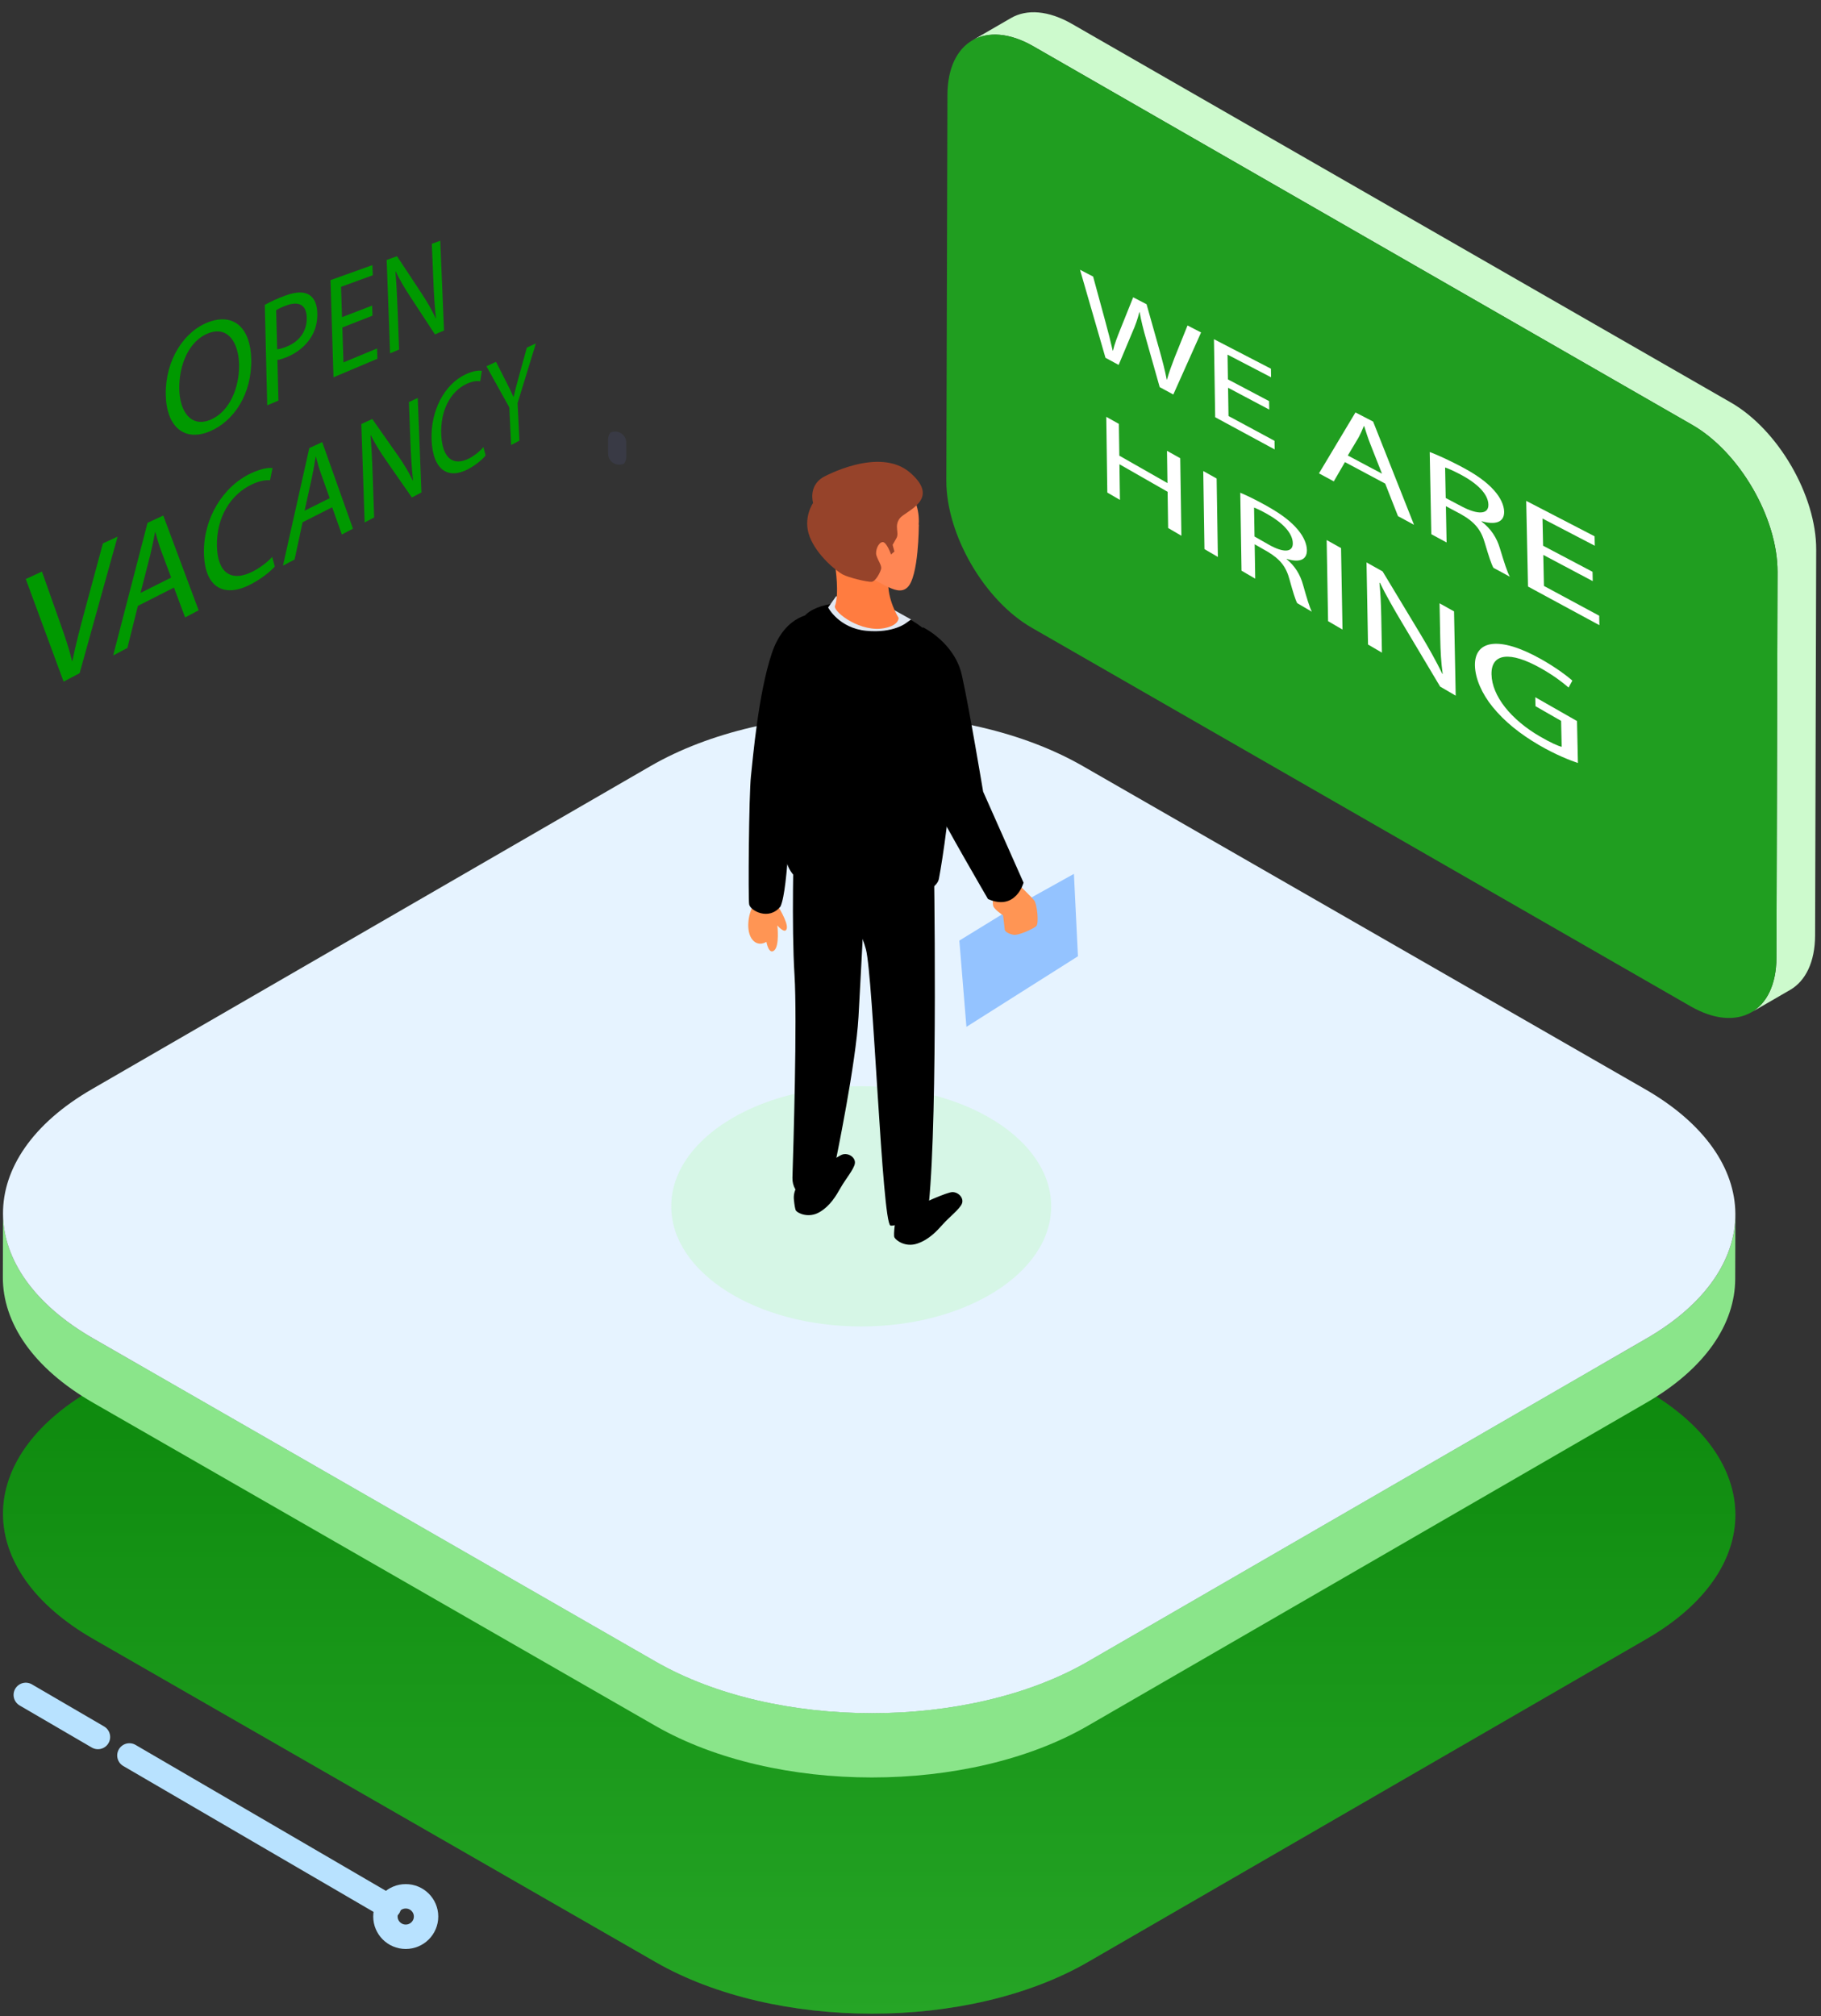
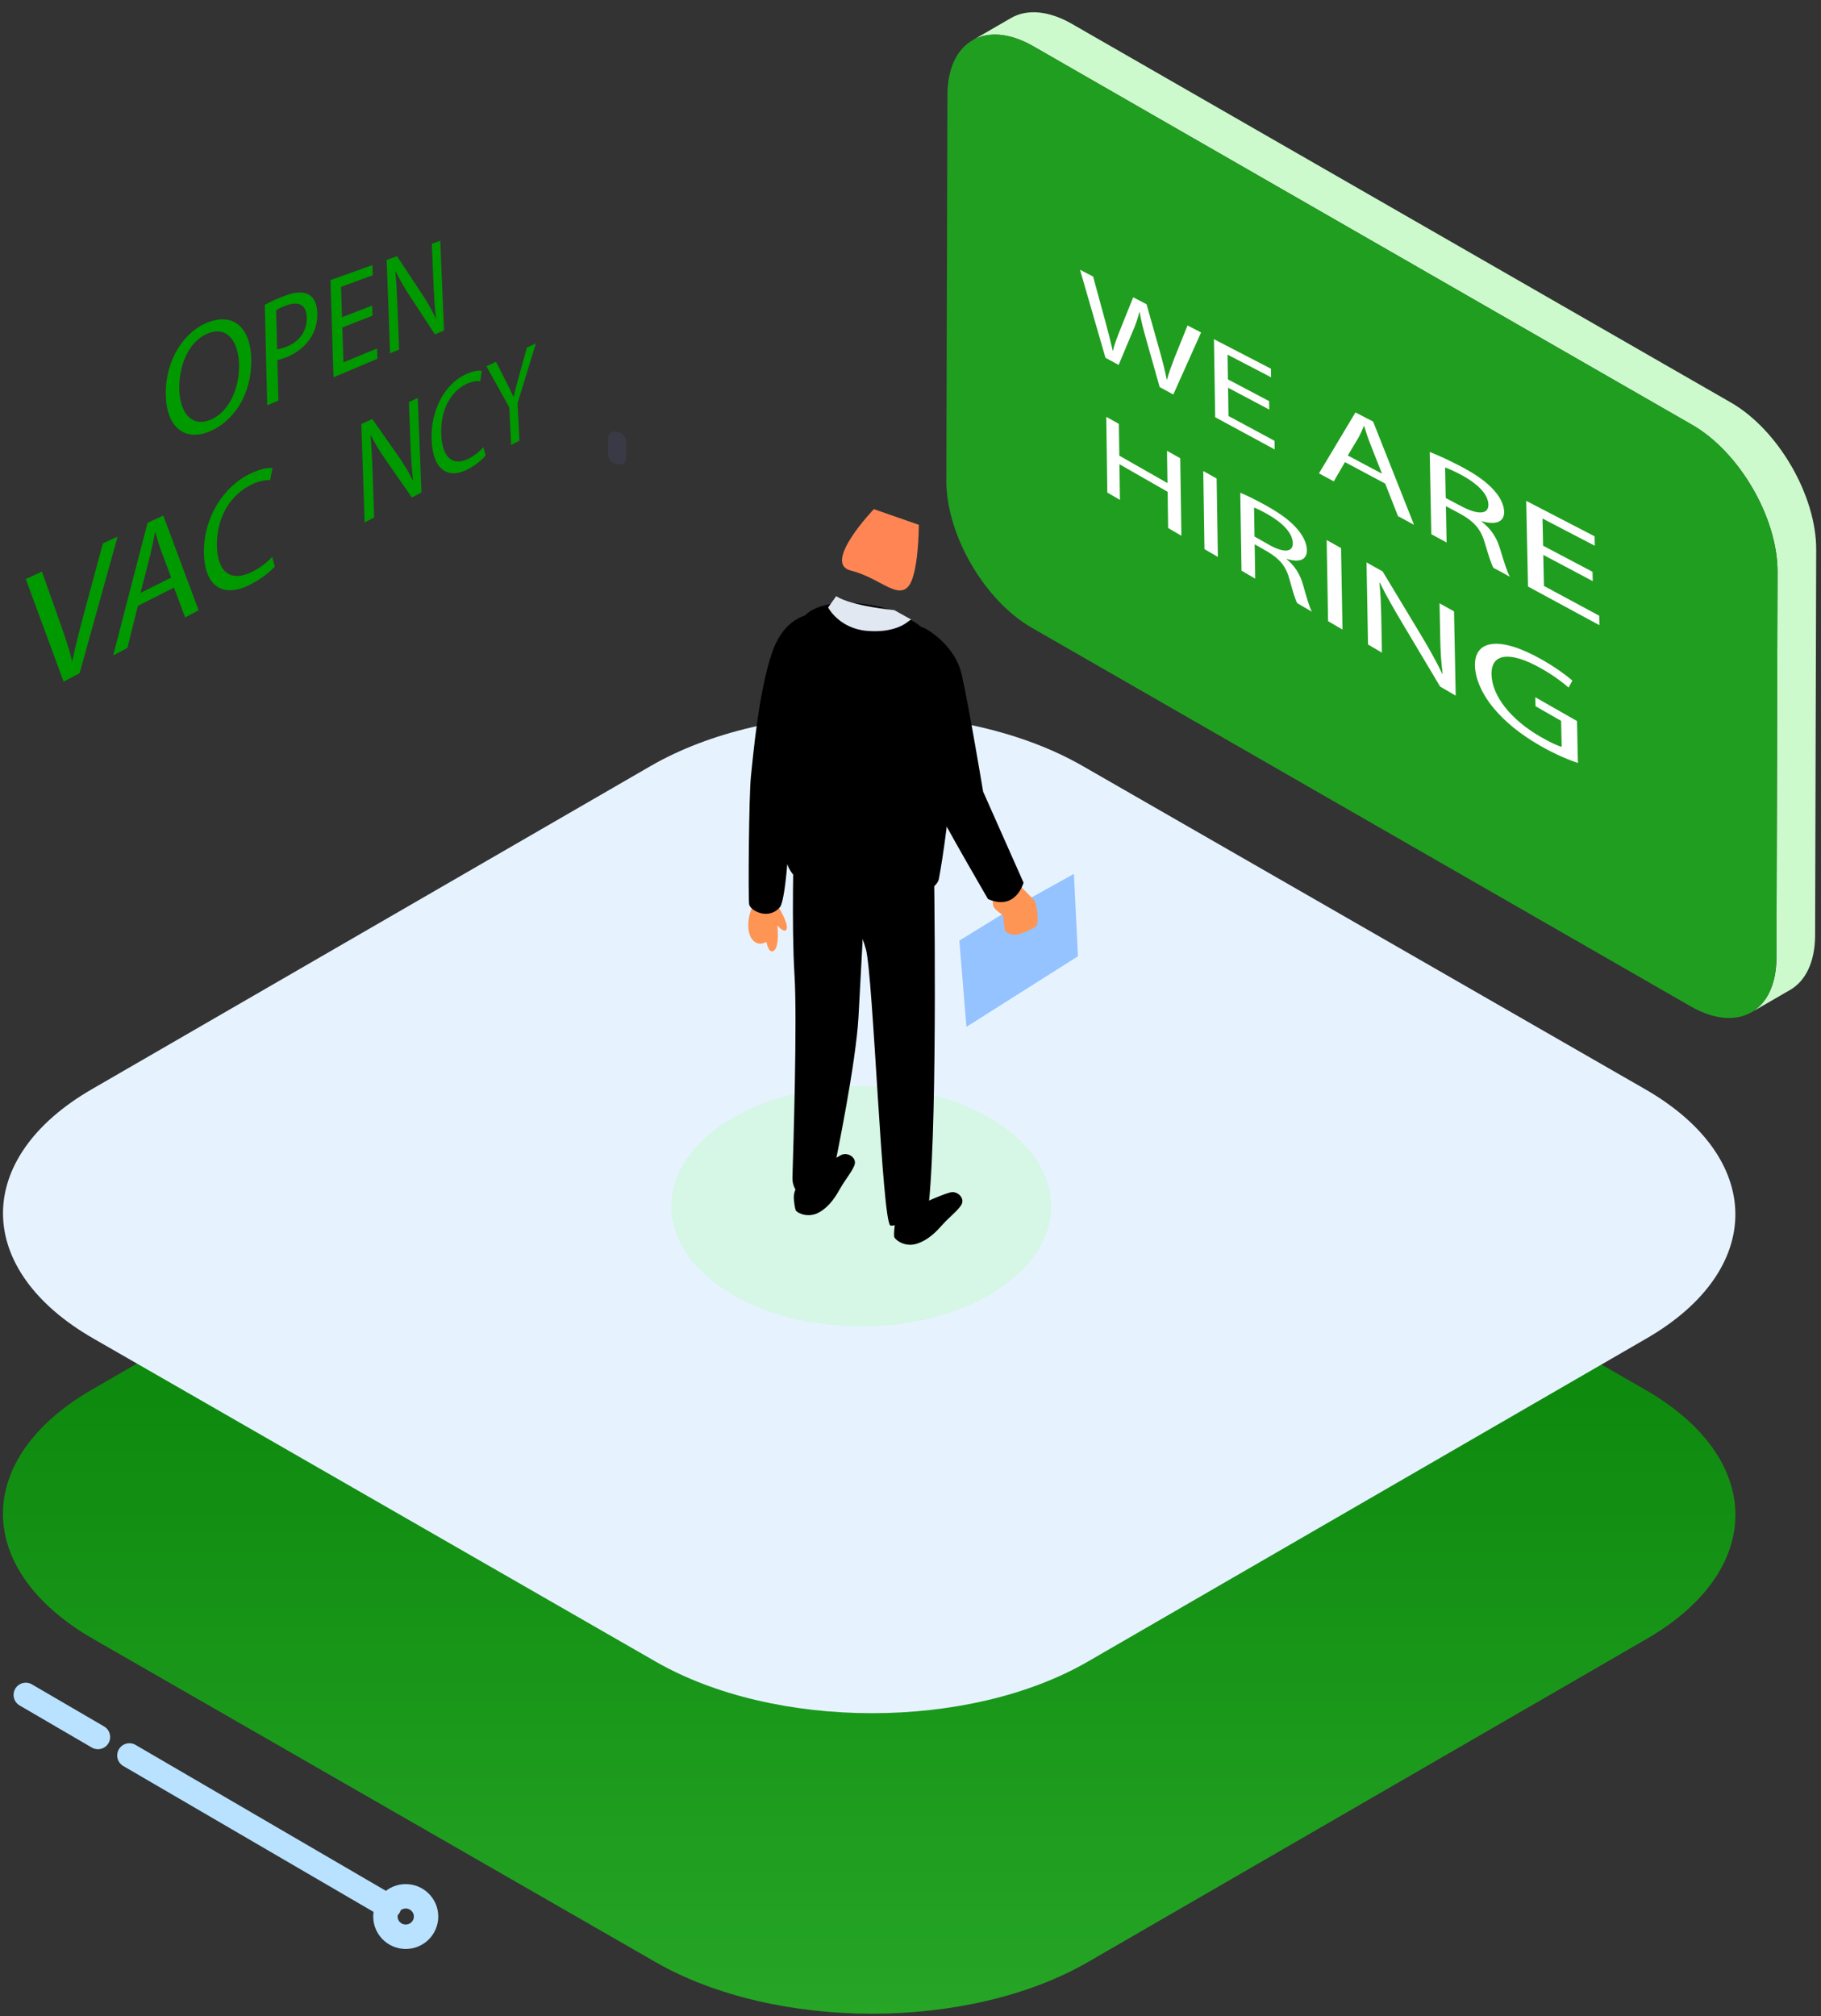
<svg xmlns="http://www.w3.org/2000/svg" width="131" height="145" viewBox="0 0 131 145" fill="none">
  <rect x="0" y="0" width="131" height="145" fill="#333333" stroke="none" />
  <path d="M118.347 99.947C126.964 104.897 127.01 112.922 118.449 117.872L78.262 141.11C69.7 146.061 55.777 146.061 47.16 141.111L6.71 117.873C-1.908 112.923 -1.953 104.898 6.608 99.947L46.795 76.709C55.356 71.758 69.28 71.758 77.897 76.709L118.347 99.947Z" fill="url(#paint0_linear_10663_321146)" />
  <path d="M118.347 99.947C126.964 104.897 127.01 112.922 118.449 117.872L78.262 141.11C69.7 146.061 55.777 146.061 47.16 141.111L6.71 117.873C-1.908 112.923 -1.953 104.898 6.608 99.947L46.795 76.709C55.356 71.758 69.28 71.758 77.897 76.709L118.347 99.947Z" fill="black" fill-opacity="0.2" />
-   <path d="M118.45 96.259L78.263 119.497C69.702 124.448 55.778 124.448 47.161 119.497L6.711 96.26C2.375 93.769 0.209 90.499 0.218 87.234L0.205 91.859C0.196 95.124 2.362 98.393 6.698 100.885L47.148 124.122C55.765 129.073 69.689 129.073 78.25 124.122L118.437 100.884C122.69 98.425 124.819 95.207 124.828 91.984L124.841 87.359C124.832 90.582 122.703 93.8 118.45 96.259Z" fill="#8AE58A" />
  <path d="M118.347 78.335C126.964 83.285 127.01 91.311 118.449 96.261L78.262 119.499C69.7 124.45 55.777 124.45 47.16 119.499L6.71 96.262C-1.908 91.311 -1.953 83.286 6.608 78.336L46.795 55.098C55.356 50.147 69.28 50.147 77.897 55.097L118.347 78.335Z" fill="#E6F3FF" />
  <path d="M55.921 65.098C55.921 65.098 56.711 66.333 56.598 66.782C56.486 67.231 55.921 66.558 55.921 66.558C55.921 66.558 56.091 68.017 55.696 68.354C55.301 68.691 55.132 67.737 55.132 67.737C55.132 67.737 54.568 68.13 54.116 67.569C53.665 67.007 53.777 65.772 54.228 65.043C54.679 64.313 55.921 65.098 55.921 65.098Z" fill="#FF9554" />
  <path d="M58.606 44.141C58.606 44.141 56.501 44.067 55.523 46.986C54.547 49.905 54.172 54.471 54.022 55.818C53.872 57.165 53.817 64.668 53.893 65.042C53.968 65.491 55.322 66.239 56.149 65.191C56.751 63.844 56.73 57.987 57.406 55.742C58.083 53.496 59.736 47.808 59.81 46.237C59.885 44.665 58.606 44.141 58.606 44.141Z" fill="black" />
  <path d="M124.517 28.95L77.12 1.722C75.407 0.738 73.855 0.647 72.734 1.295L69.953 2.903C71.074 2.255 72.627 2.346 74.339 3.33L121.736 30.558C125.137 32.512 127.884 37.247 127.873 41.135L127.794 68.873C127.788 70.805 127.103 72.164 125.998 72.803L128.779 71.195C129.884 70.556 130.569 69.197 130.575 67.265L130.654 39.527C130.665 35.639 127.918 30.904 124.517 28.95Z" fill="#CDFACD" />
  <path d="M121.736 30.556C125.137 32.51 127.884 37.244 127.873 41.133L127.794 68.87C127.783 72.759 125.018 74.327 121.617 72.373L74.22 45.145C70.819 43.191 68.067 38.454 68.078 34.565L68.157 6.827C68.168 2.939 70.938 1.374 74.339 3.328L121.736 30.556Z" fill="#209E20" />
  <path d="M79.526 25.732L77.695 19.402L78.637 19.89L79.5 23.058C79.716 23.844 79.913 24.621 80.045 25.212L80.066 25.223C80.173 24.744 80.383 24.215 80.613 23.64L81.519 21.382L82.482 21.881L83.397 25.13C83.611 25.894 83.814 26.653 83.93 27.293L83.951 27.305C84.093 26.778 84.289 26.271 84.505 25.701L85.429 23.407L86.403 23.911L84.406 28.373L83.427 27.843L82.477 24.489C82.244 23.672 82.088 23.056 81.985 22.454L81.964 22.443C81.845 22.921 81.694 23.374 81.44 23.941L80.473 26.245L79.526 25.732Z" fill="white" />
  <path d="M91.308 29.458L88.345 27.887L88.377 29.92L91.686 31.703L91.697 32.323L87.418 30.007L87.33 24.395L91.429 26.517L91.439 27.135L88.307 25.505L88.335 27.285L91.298 28.849L91.308 29.458Z" fill="white" />
  <path d="M96.754 33.235L95.951 34.621L94.885 34.044L97.51 29.662L98.78 30.32L101.723 37.745L100.57 37.121L99.649 34.781L96.754 33.235ZM99.418 34.067L98.582 31.945C98.392 31.466 98.265 31.054 98.138 30.651L98.114 30.639C97.999 30.924 97.872 31.211 97.722 31.486L96.959 32.76L99.418 34.067Z" fill="white" />
  <path d="M102.852 32.508C103.404 32.715 104.201 33.083 104.965 33.479C106.158 34.096 106.937 34.652 107.49 35.278C107.939 35.781 108.196 36.327 108.206 36.799C108.223 37.607 107.502 37.755 106.584 37.484L106.585 37.511C107.263 38.032 107.676 38.681 107.898 39.427C108.204 40.435 108.426 41.14 108.615 41.476L107.436 40.838C107.29 40.588 107.084 39.958 106.821 39.066C106.545 38.088 106.074 37.525 105.059 36.959L104.015 36.405L104.066 39.014L102.966 38.419L102.852 32.508ZM104.003 35.816L105.137 36.415C106.332 37.047 107.088 36.991 107.073 36.295C107.057 35.509 106.235 34.742 105.053 34.118C104.517 33.84 104.137 33.677 103.96 33.621L104.003 35.816Z" fill="white" />
  <path d="M114.579 41.795L111.022 39.909L111.069 42.141L115.043 44.282L115.058 44.963L109.923 42.184L109.793 36.023L114.711 38.57L114.726 39.25L110.966 37.293L111.008 39.248L114.564 41.124L114.579 41.795Z" fill="white" />
  <path d="M80.49 30.486L80.523 32.772L83.986 34.744L83.952 32.423L84.904 32.955L84.988 38.532L84.034 37.975L83.996 35.37L80.531 33.389L80.567 35.954L79.659 35.425L79.584 29.979L80.49 30.486Z" fill="white" />
  <path d="M87.523 34.415L87.612 40.056L86.648 39.494L86.561 33.877L87.523 34.415Z" fill="white" />
  <path d="M89.223 35.438C89.718 35.64 90.433 35.997 91.117 36.38C92.186 36.978 92.884 37.513 93.378 38.112C93.78 38.592 94.009 39.113 94.017 39.56C94.03 40.325 93.383 40.459 92.561 40.193L92.562 40.218C93.169 40.718 93.537 41.337 93.735 42.046C94.006 43.004 94.204 43.673 94.372 43.993L93.318 43.379C93.187 43.141 93.004 42.542 92.771 41.694C92.525 40.764 92.104 40.227 91.195 39.681L90.259 39.145L90.299 41.618L89.313 41.044L89.223 35.438ZM90.249 38.586L91.265 39.166C92.337 39.777 93.013 39.73 93.002 39.071C92.99 38.326 92.254 37.591 91.195 36.988C90.716 36.718 90.374 36.56 90.215 36.504L90.249 38.586Z" fill="white" />
  <path d="M96.473 39.419L96.578 45.279L95.54 44.674L95.438 38.84L96.473 39.419Z" fill="white" />
  <path d="M98.413 46.354L98.305 40.449L99.463 41.097L102.196 45.627C102.837 46.691 103.341 47.608 103.759 48.46L103.784 48.466C103.667 47.601 103.627 46.852 103.609 45.912L103.559 43.389L104.602 43.972L104.721 50.032L103.601 49.379L100.861 44.785C100.267 43.791 99.701 42.798 99.272 41.921L99.236 41.909C99.311 42.691 99.349 43.417 99.367 44.402L99.414 46.938L98.413 46.354Z" fill="white" />
  <path d="M113.513 54.876C112.983 54.696 111.943 54.301 110.718 53.587C109.36 52.794 108.246 51.91 107.37 50.833C106.605 49.888 106.123 48.804 106.104 47.854C106.08 46.044 107.847 45.719 110.838 47.392C111.887 47.979 112.716 48.599 113.113 48.95L112.842 49.448C112.35 49.025 111.739 48.563 110.826 48.05C108.648 46.826 107.265 46.965 107.297 48.5C107.328 50.054 108.698 51.758 110.785 52.969C111.551 53.414 112.076 53.646 112.344 53.71L112.304 51.846L110.461 50.789L110.447 50.145L113.447 51.857L113.513 54.876Z" fill="white" />
  <path d="M18.074 25.814C18.132 28.363 16.804 30.298 15.103 31.019C13.289 31.787 11.96 30.729 11.926 28.36C11.892 25.891 13.245 23.794 15.058 23.146C16.856 22.504 18.025 23.63 18.074 25.814ZM12.896 27.958C12.922 29.614 13.75 30.769 15.138 30.19C16.505 29.621 17.233 27.893 17.197 26.2C17.165 24.724 16.457 23.433 15.033 23.951C13.585 24.479 12.87 26.263 12.896 27.958Z" fill="#009900" />
  <path d="M19.049 21.926C19.435 21.712 19.937 21.468 20.572 21.241C21.343 20.965 21.907 20.974 22.269 21.223C22.602 21.439 22.808 21.879 22.827 22.504C22.845 23.14 22.703 23.703 22.416 24.186C22.025 24.862 21.365 25.392 20.598 25.696C20.361 25.79 20.142 25.866 19.957 25.885L20.031 28.81L19.223 29.151L19.049 21.926ZM19.938 25.12C20.113 25.106 20.332 25.042 20.596 24.939C21.541 24.57 22.094 23.811 22.066 22.832C22.04 21.899 21.47 21.652 20.61 21.965C20.266 22.09 20.002 22.218 19.866 22.311L19.938 25.12Z" fill="#009900" />
  <path d="M26.796 22.702L24.628 23.552L24.708 26.064L27.125 25.06L27.151 25.801L23.991 27.136L23.775 20.147L26.791 19.066L26.817 19.795L24.535 20.628L24.605 22.811L26.77 21.977L26.796 22.702Z" fill="#009900" />
  <path d="M28.062 25.412L27.816 18.695L28.562 18.428L30.351 21.136C30.759 21.755 31.081 22.326 31.347 22.898L31.362 22.882C31.266 22.035 31.218 21.248 31.177 20.236L31.065 17.532L31.671 17.314L31.942 23.772L31.288 24.048L29.531 21.367C29.14 20.771 28.761 20.146 28.469 19.527L28.446 19.545C28.516 20.368 28.562 21.162 28.603 22.271L28.711 25.138L28.062 25.412Z" fill="#009900" />
  <path d="M4.576 49.024L1.854 41.644L3.017 41.107L4.306 44.748C4.661 45.74 4.966 46.639 5.186 47.542L5.21 47.529C5.433 46.413 5.76 45.162 6.108 43.871L7.403 39.081L8.46 38.594L5.729 48.414L4.576 49.024Z" fill="#009900" />
  <path d="M9.919 43.575L9.164 46.601L8.141 47.141L10.613 37.601L11.746 37.078L14.289 43.892L13.317 44.406L12.516 42.258L9.919 43.575ZM12.313 41.539L11.574 39.561C11.406 39.111 11.292 38.683 11.178 38.267L11.156 38.277C11.054 38.808 10.941 39.357 10.806 39.919L10.11 42.642L12.313 41.539Z" fill="#009900" />
  <path d="M19.768 40.744C19.47 41.084 18.864 41.589 18.072 42.008C16.195 43.002 14.716 42.353 14.671 39.755C14.628 37.292 16.038 34.969 18.08 34.029C18.881 33.66 19.385 33.629 19.604 33.663L19.426 34.542C19.111 34.51 18.663 34.585 18.127 34.835C16.589 35.555 15.566 37.208 15.605 39.257C15.641 41.179 16.618 41.92 18.228 41.08C18.739 40.813 19.252 40.419 19.579 40.054L19.768 40.744Z" fill="#009900" />
-   <path d="M21.768 37.561L21.192 40.24L20.357 40.681L22.25 32.226L23.179 31.797L25.391 38.021L24.592 38.443L23.896 36.482L21.768 37.561ZM23.717 35.828L23.075 34.022C22.928 33.612 22.828 33.223 22.727 32.845L22.709 32.853C22.633 33.326 22.548 33.815 22.444 34.315L21.911 36.732L23.717 35.828Z" fill="#009900" />
  <path d="M26.231 37.576L25.994 30.496L26.78 30.134L28.654 32.803C29.081 33.413 29.417 33.982 29.695 34.557L29.711 34.538C29.613 33.653 29.565 32.827 29.524 31.762L29.416 28.917L30.052 28.623L30.318 35.416L29.63 35.78L27.79 33.136C27.38 32.549 26.984 31.929 26.678 31.306L26.654 31.328C26.726 32.19 26.771 33.025 26.811 34.194L26.915 37.215L26.231 37.576Z" fill="#009900" />
  <path d="M34.934 32.756C34.714 33.031 34.263 33.429 33.669 33.743C32.268 34.485 31.137 33.85 31.048 31.635C30.963 29.533 31.98 27.621 33.51 26.916C34.112 26.639 34.496 26.637 34.663 26.676L34.546 27.423C34.305 27.38 33.965 27.422 33.563 27.61C32.41 28.149 31.67 29.509 31.743 31.261C31.811 32.901 32.565 33.587 33.769 32.959C34.152 32.758 34.534 32.45 34.776 32.155L34.934 32.756Z" fill="#009900" />
  <path d="M36.769 32.006L36.639 29.301L34.994 26.341L35.682 26.023L36.417 27.464C36.618 27.858 36.772 28.176 36.936 28.547L36.949 28.54C37.057 28.065 37.192 27.579 37.343 27.02L37.902 24.998L38.55 24.699L37.234 28.993L37.367 31.691L36.769 32.006Z" fill="#009900" />
  <g opacity="0.125">
    <path d="M43.744 31.601L43.747 32.633C43.749 33.242 44.412 33.621 44.941 33.316L44.657 33.546C44.903 33.405 45.054 33.143 45.054 32.86L45.051 31.827C45.049 31.218 44.386 30.84 43.857 31.145L44.14 30.914C43.894 31.056 43.743 31.318 43.744 31.601Z" fill="#5C6BC0" />
  </g>
  <path d="M7.046 124.925L1.854 121.898" stroke="#B8E2FF" stroke-width="1.756" stroke-linecap="round" stroke-linejoin="round" />
  <path d="M27.98 137.133L9.309 126.252" stroke="#B8E2FF" stroke-width="1.756" stroke-linecap="round" stroke-linejoin="round" />
  <path d="M27.727 137.837C27.727 138.64 28.381 139.292 29.188 139.292C29.995 139.292 30.65 138.64 30.65 137.837C30.65 137.034 29.995 136.383 29.188 136.383C28.381 136.383 27.727 137.034 27.727 137.837Z" stroke="#B8E2FF" stroke-width="1.756" stroke-miterlimit="10" />
  <g opacity="0.35">
    <path d="M48.289 86.76C48.289 91.531 54.407 95.399 61.954 95.399C69.501 95.399 75.62 91.531 75.62 86.76C75.62 81.989 69.501 78.121 61.954 78.121C54.407 78.121 48.289 81.989 48.289 86.76Z" fill="#B7FBB7" />
  </g>
  <path d="M57.947 84.8C57.387 85.068 57.05 85.655 57.111 86.271C57.148 86.645 57.2 86.996 57.267 87.08C57.426 87.276 58.195 87.627 58.962 87.174C59.729 86.721 60.148 85.998 60.482 85.409C60.815 84.821 61.412 84.117 61.494 83.697C61.575 83.278 61.093 82.922 60.653 83.018C60.274 83.099 58.694 84.286 58.251 84.622C58.171 84.683 58.088 84.733 57.997 84.776L57.947 84.8Z" fill="black" />
  <path d="M57.107 60.596C57.107 60.596 56.93 66.547 57.156 70.139C57.357 73.349 57.07 82.64 57.007 84.704C56.989 85.286 57.294 85.867 57.841 86.074C58.202 86.212 58.66 86.214 59.178 85.918C59.519 85.722 59.737 85.369 59.817 84.986C60.222 83.059 61.568 76.473 61.759 73.141C61.985 69.212 62.184 64.3 62.41 62.729C62.636 61.157 57.107 60.596 57.107 60.596Z" fill="black" />
  <path d="M65.494 86.907C64.889 87.05 64.434 87.553 64.362 88.167C64.319 88.541 64.295 88.896 64.343 88.992C64.456 89.216 65.133 89.722 65.979 89.441C66.825 89.16 67.389 88.543 67.84 88.038C68.292 87.532 69.025 86.971 69.194 86.578C69.364 86.185 68.969 85.736 68.517 85.736C68.13 85.736 66.333 86.562 65.829 86.797C65.737 86.84 65.645 86.871 65.547 86.894L65.494 86.907Z" fill="black" />
  <path d="M67.183 61.764C67.183 61.764 67.484 79.975 66.819 86.571C66.729 87.469 65.912 88.268 65.043 88.011C64.931 87.978 64.182 88.195 64.057 88.142C63.456 87.917 62.82 70.295 62.294 68.275C61.767 66.254 60.188 64.757 60.338 61.764C60.489 58.77 65.001 60.267 67.183 61.764Z" fill="black" />
  <path d="M67.542 63.209C67.277 64.528 63.438 64.87 61.229 64.518C59.02 64.166 56.415 63.664 56.494 61.115C56.494 61.115 56.699 49.7 56.699 47.697C56.699 45.694 57.965 44.21 57.965 44.21C57.965 44.21 59.202 42.804 63.09 43.595C63.09 43.595 66.258 44.281 67.716 46.611C67.716 46.611 68.936 48.81 68.6 54.152C68.265 59.495 67.542 63.209 67.542 63.209Z" fill="black" />
  <path d="M65.541 44.553L64.338 43.882C64.338 43.882 61.258 43.595 60.152 42.877L59.574 43.691C59.574 43.691 60.344 45.175 62.317 45.367C64.29 45.559 65.204 44.792 65.204 44.792L65.541 44.553Z" fill="#E1E8F2" />
  <path d="M72.717 65.373L69.013 67.647L69.523 73.852L77.546 68.775L77.256 62.848L72.717 65.373Z" fill="#94C3FF" />
  <path d="M73.318 63.658C73.318 63.658 74.217 64.516 74.41 64.776C74.603 65.037 74.758 66.423 74.541 66.613C74.325 66.802 73.264 67.301 72.899 67.228C72.534 67.156 72.285 66.987 72.278 66.853C72.272 66.718 72.156 65.825 72.156 65.825C72.156 65.825 71.503 65.406 71.446 65.139C71.388 64.872 71.459 64.464 71.459 64.464L73.318 63.658Z" fill="#FF9554" />
  <path d="M66.415 45.124C66.415 45.124 68.668 46.211 69.194 48.557C69.721 50.903 70.724 56.931 70.724 56.931L73.633 63.482C73.633 63.482 73.082 65.544 71.074 64.658C71.074 64.658 67.915 59.246 67.149 57.646C66.383 56.047 65.587 48.601 65.444 47.117C65.302 45.633 66.415 45.124 66.415 45.124Z" fill="black" />
-   <path d="M60.09 40.772C60.09 40.772 60.393 42.713 60.058 43.604C60.002 44.049 61.959 45.551 63.693 45.162C64.7 44.939 64.641 44.438 64.641 44.438C64.641 44.438 63.799 43.088 63.911 41.753C64.022 40.417 61.265 40.493 60.09 40.772Z" fill="#FF7C40" />
-   <path d="M66.099 37.495C66.075 39.569 64.366 41.23 62.282 41.206C60.197 41.182 58.527 39.481 58.552 37.407C58.576 35.334 60.285 33.672 62.37 33.696C64.454 33.72 66.124 35.421 66.099 37.495Z" fill="#FF8654" />
  <path d="M66.099 37.745C66.099 37.745 66.101 41.506 65.269 42.256C64.436 43.006 63.19 41.521 61.174 41.027C59.159 40.486 62.864 36.618 62.864 36.618L66.099 37.745Z" fill="#FF8654" />
-   <path d="M59.187 34.334C59.187 34.334 63.248 32.052 65.485 34.005C67.722 35.958 65.13 36.731 64.72 37.288C64.31 37.846 64.708 38.305 64.488 38.704C64.268 39.103 64.214 39.183 64.214 39.183L64.343 39.666L64.098 39.877C64.098 39.877 63.786 38.964 63.49 38.987C63.194 39.011 62.945 39.596 63.048 39.946C63.152 40.295 63.443 40.673 63.387 40.913C63.33 41.153 62.999 41.819 62.703 41.842C62.407 41.865 61.066 41.555 60.611 41.309C60.157 41.063 58.771 39.95 58.249 38.605C57.727 37.261 58.493 36.172 58.493 36.172C58.493 36.172 58.13 34.99 59.187 34.334Z" fill="#96432A" />
  <defs>
    <linearGradient id="paint0_linear_10663_321146" x1="62.528" y1="72.996" x2="62.528" y2="144.823" gradientUnits="userSpaceOnUse">
      <stop stop-color="#009900" />
      <stop offset="1" stop-color="#2FCE2F" />
    </linearGradient>
  </defs>
</svg>